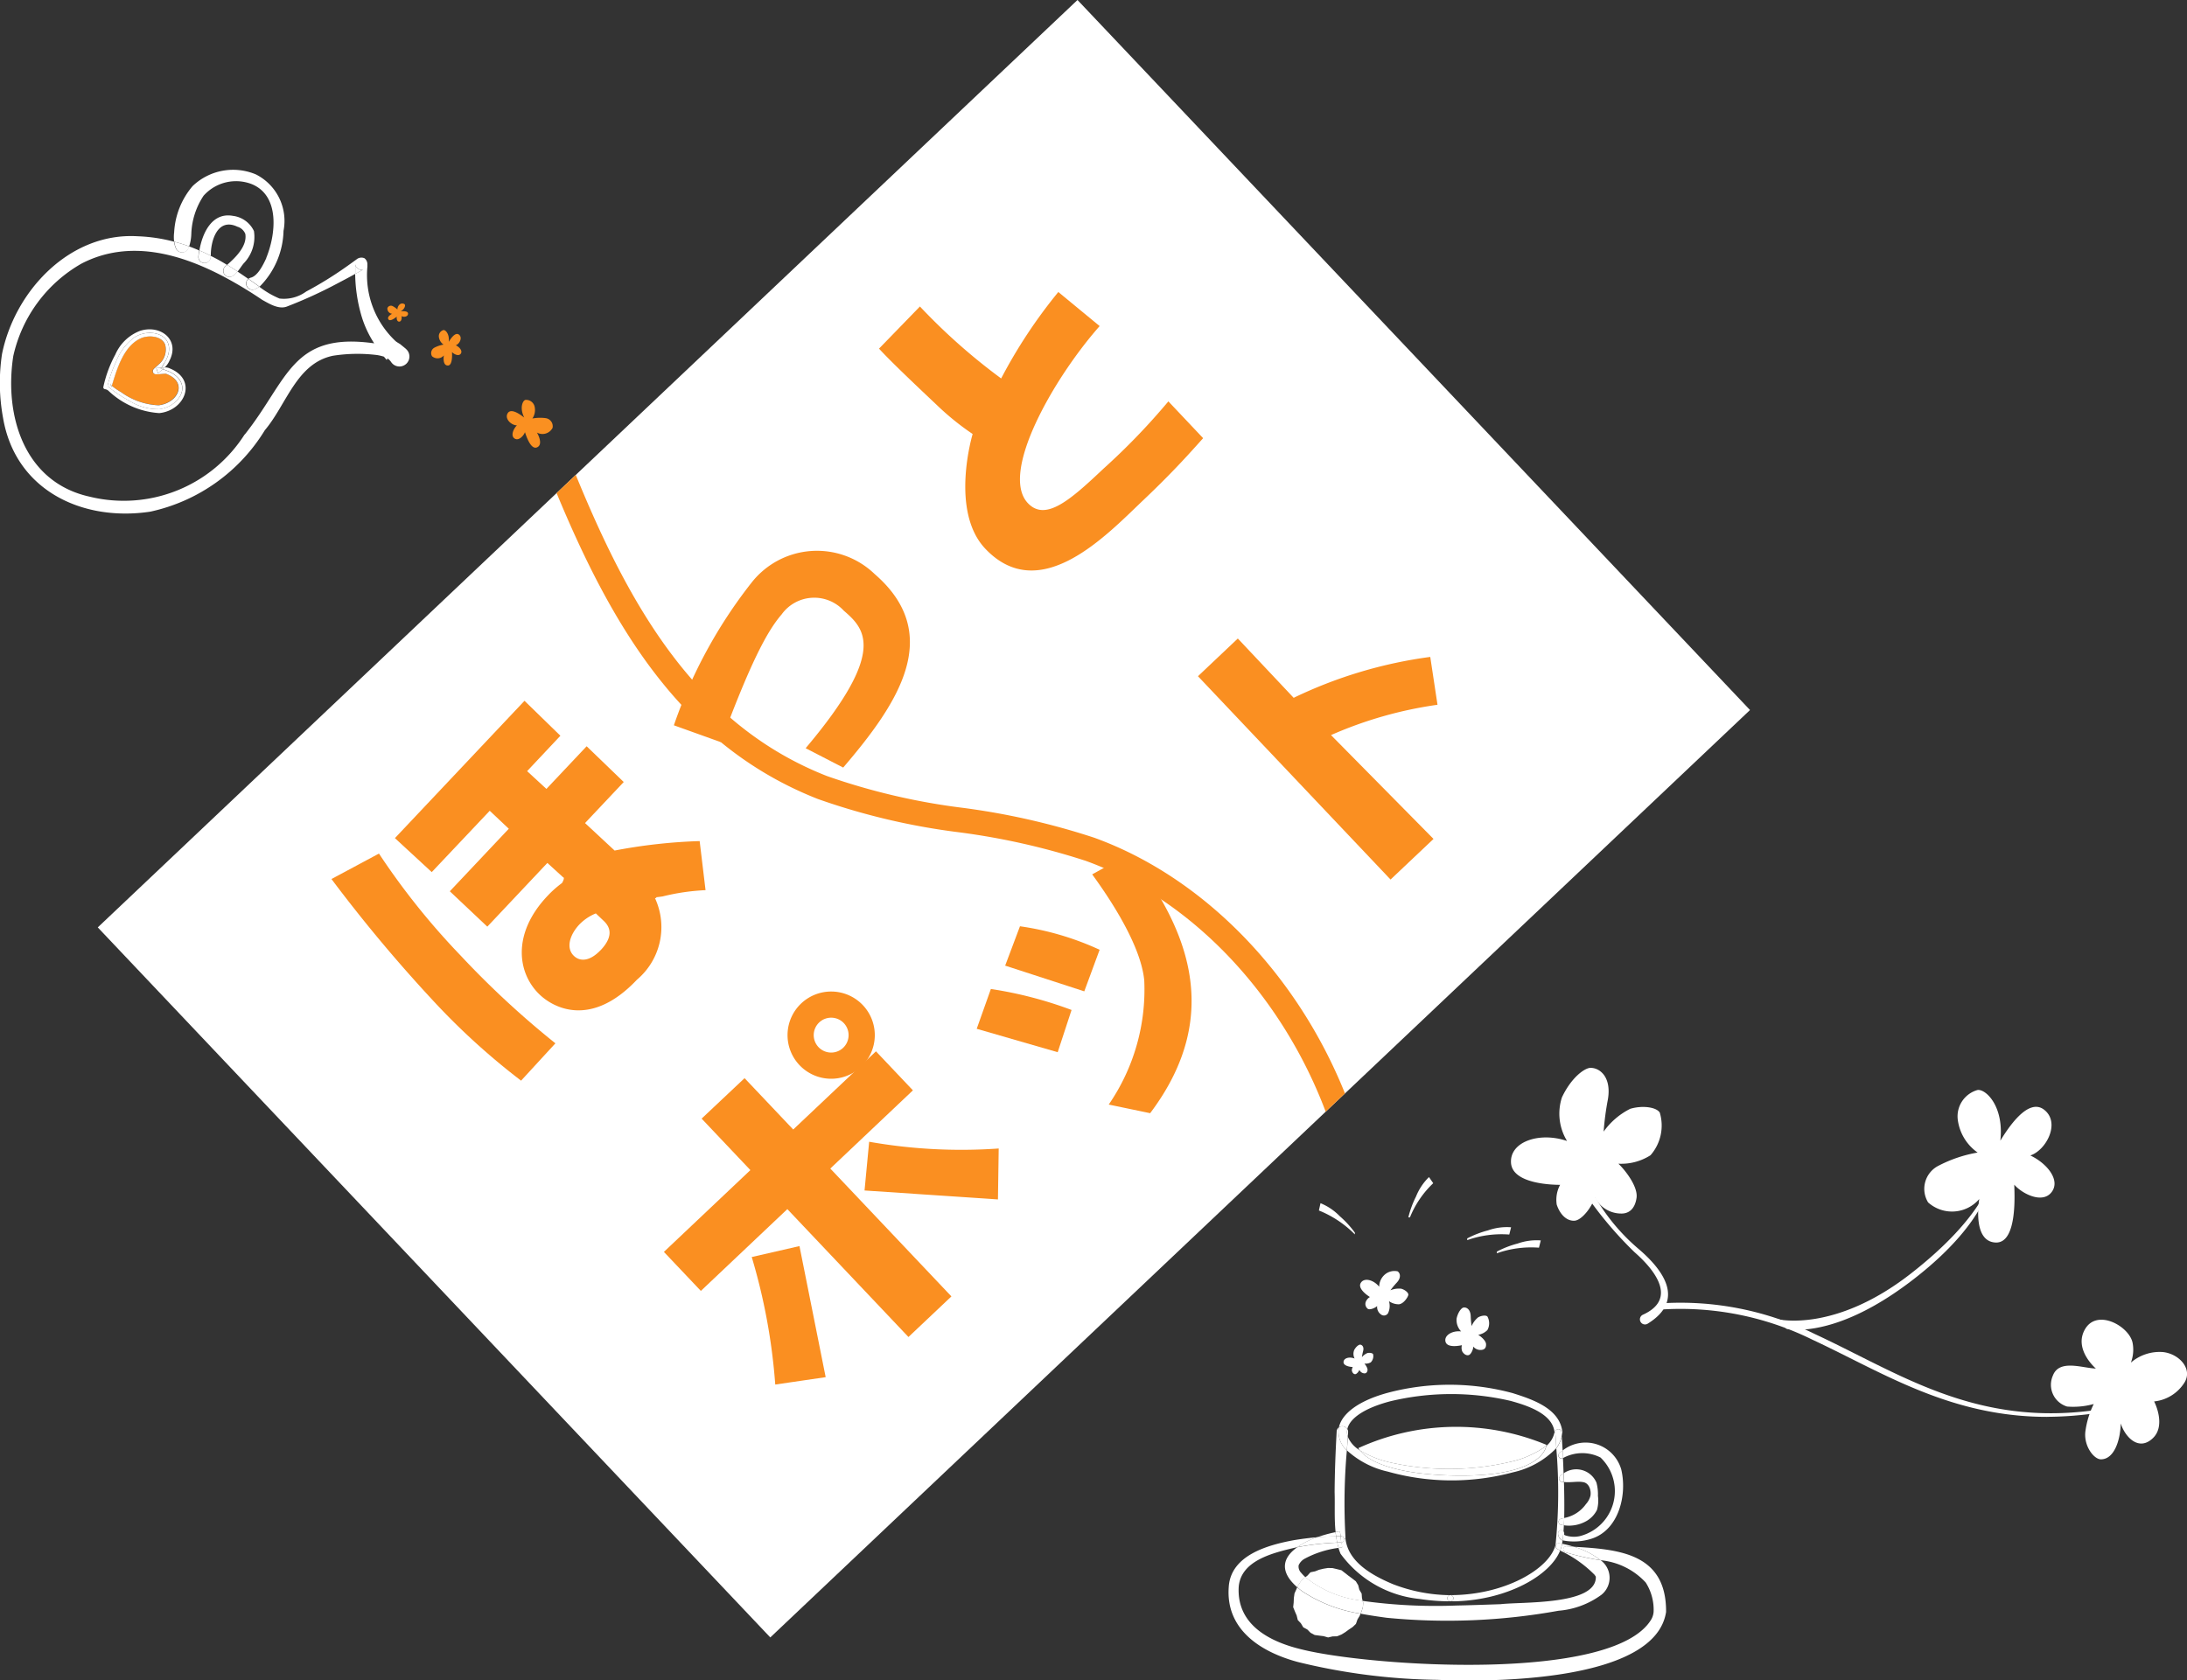
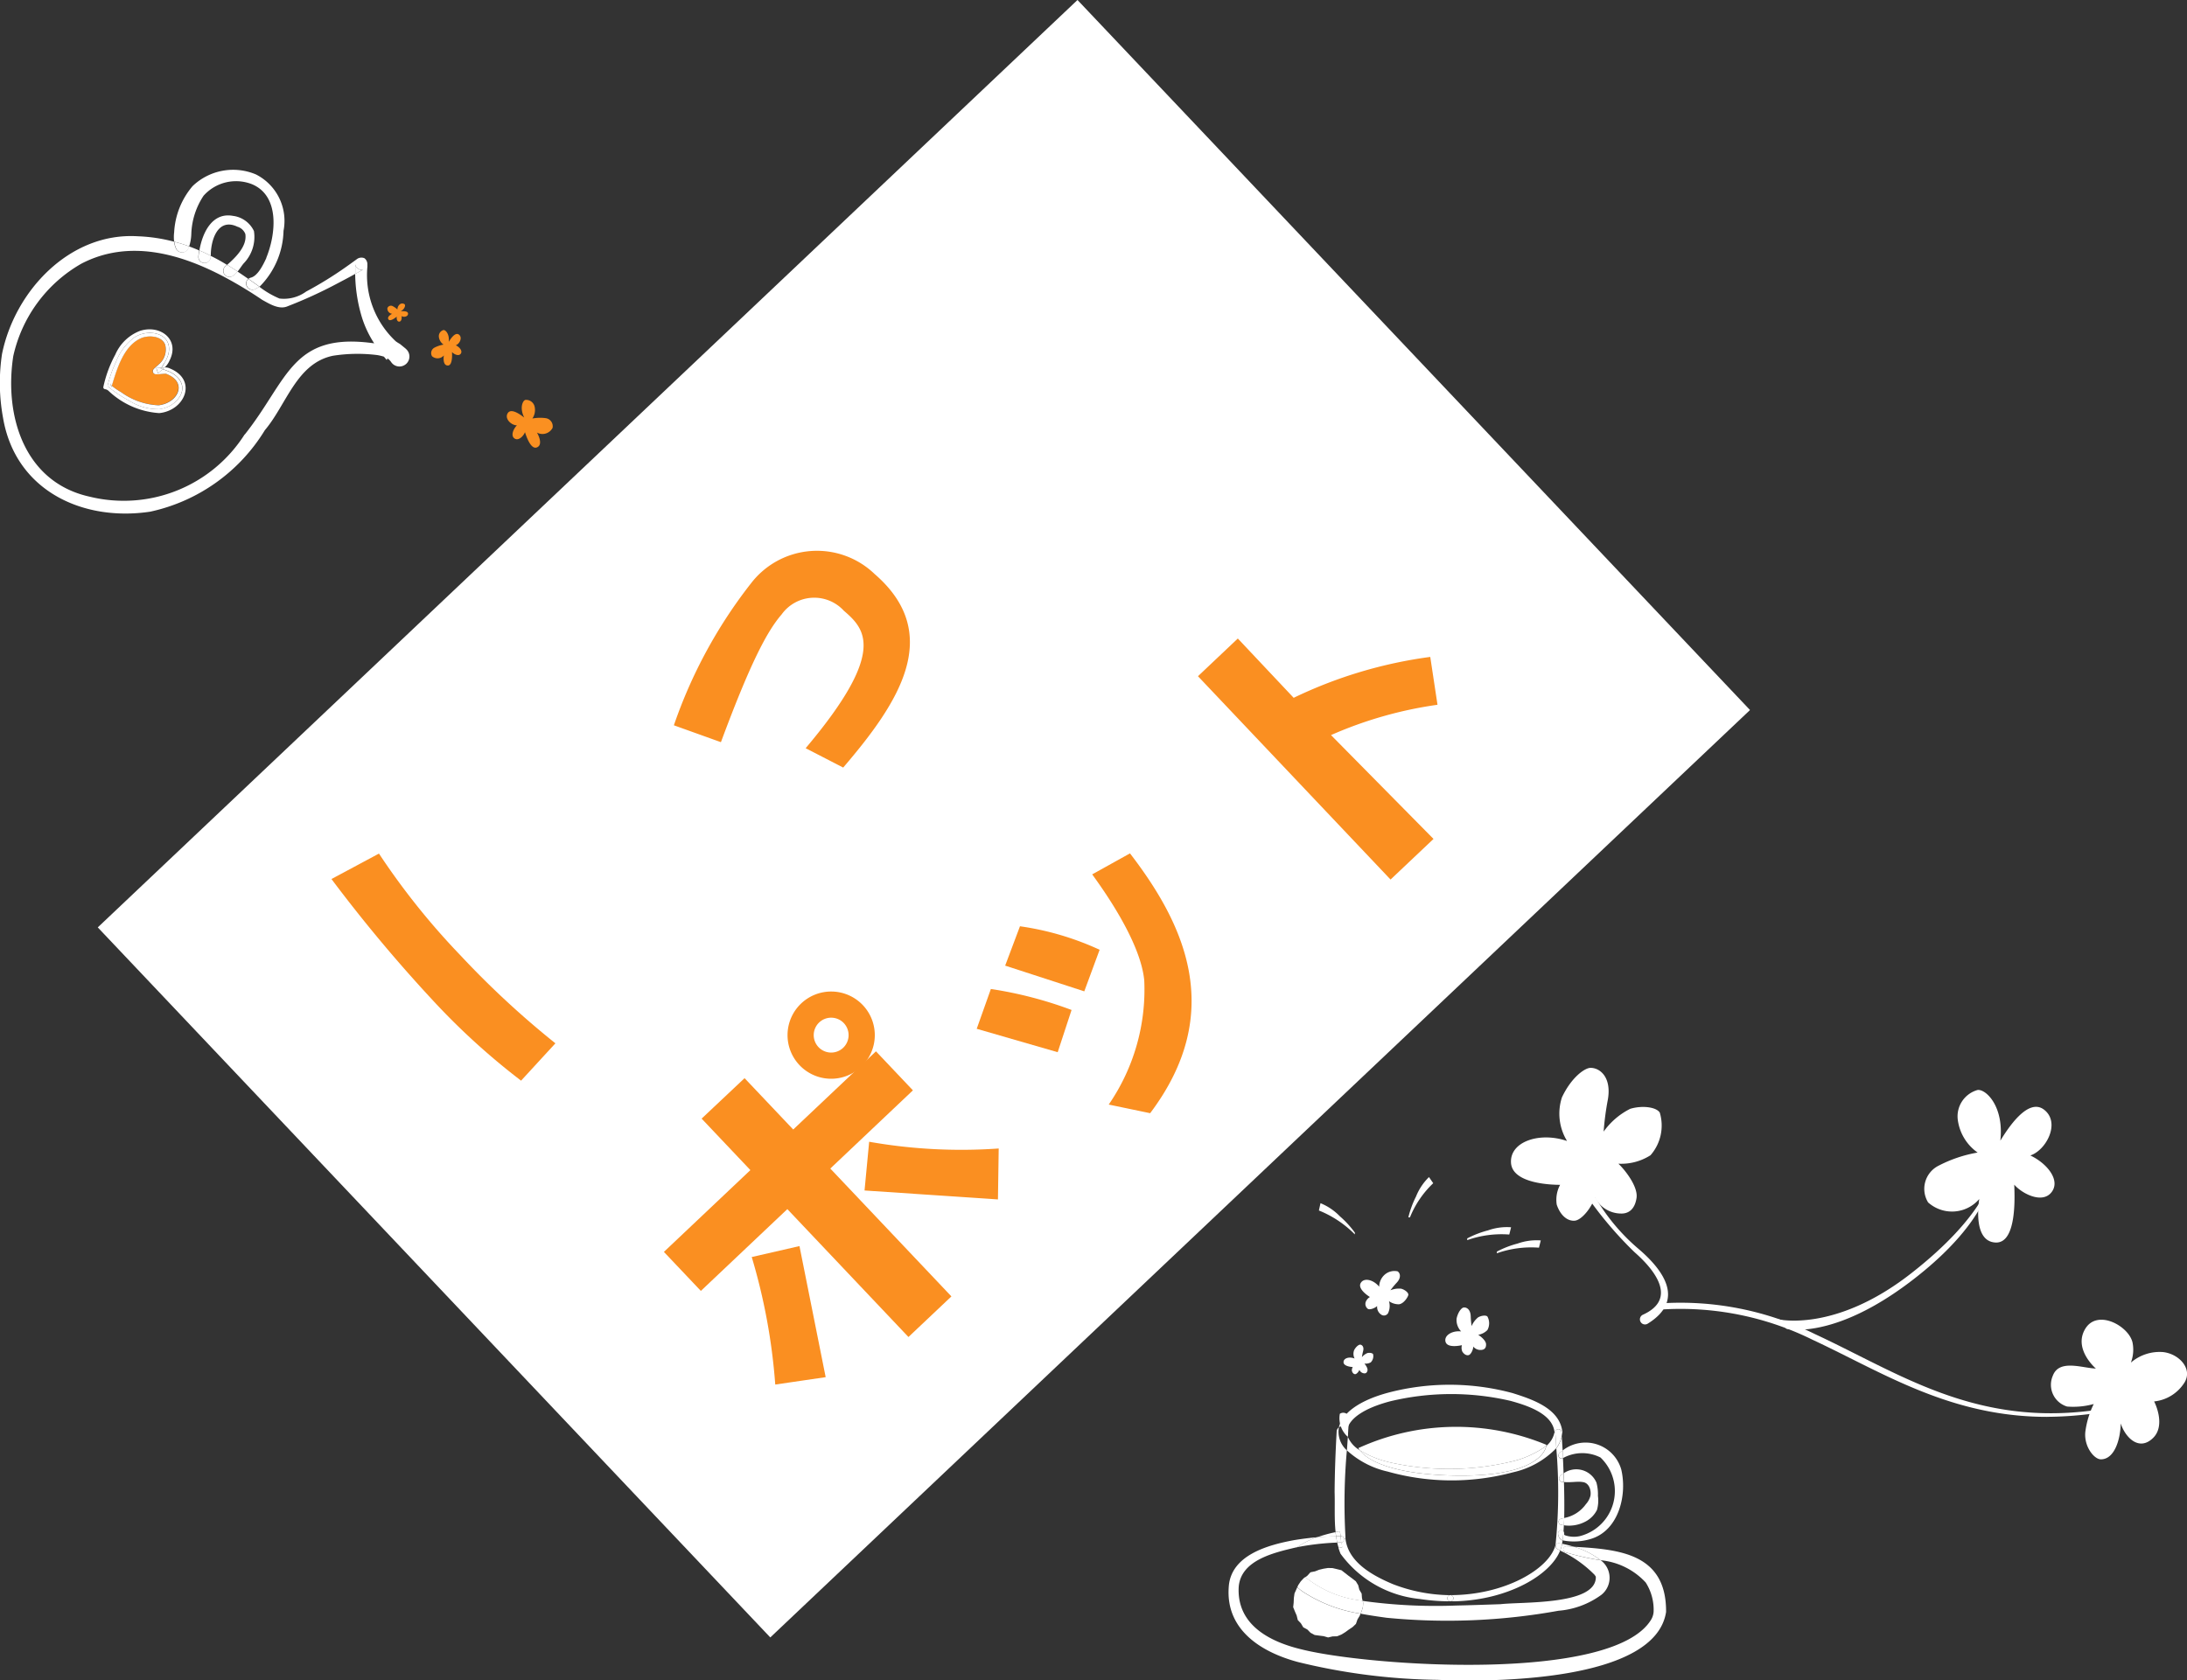
<svg xmlns="http://www.w3.org/2000/svg" width="106.919" height="82.176" viewBox="0 0 106.919 82.176">
  <rect x="0" y="0" width="106.919" height="82.176" fill="#333333" stroke="none" />
  <defs>
    <clipPath id="clip-path">
      <rect id="長方形_4664" data-name="長方形 4664" width="106.919" height="82.176" fill="none" />
    </clipPath>
  </defs>
  <g id="グループ_2595" data-name="グループ 2595" transform="translate(0 0)">
    <rect id="長方形_4663" data-name="長方形 4663" width="65.962" height="47.819" transform="translate(4.78 45.352) rotate(-43.437)" fill="#fff" />
    <g id="グループ_2593" data-name="グループ 2593" transform="translate(0 0)">
      <g id="グループ_2592" data-name="グループ 2592" clip-path="url(#clip-path)">
-         <path id="パス_49880" data-name="パス 49880" d="M128.939,107.4c-2.339-5.828-6.886-10.551-12.247-12.5a35.123,35.123,0,0,0-6.454-1.467,31.9,31.9,0,0,1-6.622-1.552C97.27,89.39,94,83.671,91.335,77.155l-.938.888c2.735,6.592,6.157,12.36,12.778,14.962a32.929,32.929,0,0,0,6.872,1.623,34.317,34.317,0,0,1,6.235,1.405c5.18,1.885,9.559,6.54,11.715,12.263Z" transform="translate(-63.186 -53.93)" fill="#fa8f21" />
        <path id="パス_49881" data-name="パス 49881" d="M56.157,138.669a35.189,35.189,0,0,0,3.985,4.979,43.871,43.871,0,0,0,4.641,4.3l-1.678,1.826a33.871,33.871,0,0,1-4.305-3.917,73.146,73.146,0,0,1-4.965-5.943Z" transform="translate(-37.63 -96.927)" fill="#fa8f21" />
-         <path id="パス_49882" data-name="パス 49882" d="M74.877,121.174l-1.445-1.343,1.892-2.007-1.813-1.749-1.967,2.086-.943-.869,1.627-1.731-1.755-1.709-6.335,6.715,1.8,1.663,2.835-3,.932.879-2.883,3.058,1.833,1.73,2.936-3.116.768.7c.108.018-.052.282-.052.282a5.119,5.119,0,0,0-.713.634c-1.759,1.86-1.462,3.806-.368,4.834.689.649,2.517,1.616,4.743-.739a3.364,3.364,0,0,0,.884-3.988c.023-.006.047-.007.071-.013l-.018-.032c.1-.01.209-.024.318-.04a10.748,10.748,0,0,1,2.1-.307l-.288-2.4a26.3,26.3,0,0,0-4.162.464m-.682,4.87c-.572.6-1.043.532-1.3.284-.415-.39-.195-1.051.261-1.537a2.36,2.36,0,0,1,.807-.544l.368.349c.241.224.6.674-.133,1.449" transform="translate(-44.831 -79.581)" fill="#fa8f21" />
        <path id="パス_49883" data-name="パス 49883" d="M206.281,106.97a19.688,19.688,0,0,0-5.206,1.483l5.011,5.078-2.1,1.986-9.415-9.943,1.948-1.844,2.731,2.9a22.048,22.048,0,0,1,6.677-2Z" transform="translate(-136.004 -72.505)" fill="#fa8f21" />
        <path id="パス_49884" data-name="パス 49884" d="M162.589,163.761l-3.959-1.145.692-1.947a19.577,19.577,0,0,1,3.945,1.026Z" transform="translate(-110.88 -112.305)" fill="#fa8f21" />
        <path id="パス_49885" data-name="パス 49885" d="M178.19,150.921a9.914,9.914,0,0,0,1.737-6.065c-.179-1.94-2.091-4.56-2.545-5.192l1.847-1.027c2.635,3.426,4.718,7.751.986,12.706Z" transform="translate(-123.986 -96.905)" fill="#fa8f21" />
        <path id="パス_49886" data-name="パス 49886" d="M167.118,153.662l-3.868-1.257.724-1.925a13.939,13.939,0,0,1,3.894,1.149Z" transform="translate(-114.109 -105.183)" fill="#fa8f21" />
        <path id="パス_49887" data-name="パス 49887" d="M122.089,202.973a29.2,29.2,0,0,1,1.15,6.236l2.465-.361-1.281-6.41Z" transform="translate(-85.338 -141.501)" fill="#fa8f21" />
        <path id="パス_49888" data-name="パス 49888" d="M140.4,187.872l6.522.437.037-2.491a25.868,25.868,0,0,1-6.333-.329Z" transform="translate(-98.134 -129.654)" fill="#fa8f21" />
        <path id="パス_49889" data-name="パス 49889" d="M118.2,170.795l1.807,1.908-4.039,3.824,5.921,6.253-2.1,1.985-5.921-6.254-4.228,4-1.807-1.908,4.228-4-2.384-2.518,2.1-1.978,2.378,2.511Z" transform="translate(-75.376 -119.382)" fill="#fa8f21" />
-         <path id="パス_49890" data-name="パス 49890" d="M153.526,49.091c-2.259,2.559-4.9,7.193-3.508,8.66.871.92,2.1-.181,3.7-1.691a32.555,32.555,0,0,0,3.168-3.287l1.7,1.8c-.55.609-1.379,1.563-2.9,3.007-1.781,1.687-5.059,5.237-7.749,2.4-1.753-1.851-.62-5.611-.62-5.611a13.062,13.062,0,0,1-1.752-1.418c-.84-.794-2.209-2.082-2.825-2.757l2-2.061a29.342,29.342,0,0,0,3.971,3.519,24.81,24.81,0,0,1,2.795-4.227Z" transform="translate(-99.766 -33.145)" fill="#fa8f21" />
        <path id="パス_49891" data-name="パス 49891" d="M115.891,99.138c4-4.737,2.9-5.833,1.866-6.724a1.963,1.963,0,0,0-3.041.183c-.722.833-1.543,2.41-2.967,6.246l-2.3-.825A23.759,23.759,0,0,1,113.2,91.1l.008-.009a4.064,4.064,0,0,1,6.056-.47c3.406,2.95,1.159,6.316-1.538,9.464Z" transform="translate(-76.504 -62.549)" fill="#fa8f21" />
        <path id="パス_49892" data-name="パス 49892" d="M128.568,161.665a2.133,2.133,0,1,0,3.017.082,2.134,2.134,0,0,0-3.017-.082m2.053,2.168a.853.853,0,1,1,.035-1.206.856.856,0,0,1-.035,1.206" transform="translate(-89.401 -112.592)" fill="#fa8f21" />
        <path id="パス_49893" data-name="パス 49893" d="M70.616,54.326a.541.541,0,0,1-.226-.379.311.311,0,0,1,.226-.331c.092-.014.3.183.259.576.077-.125.312-.5.5-.35s.019.461-.158.519c.192.091.346.283.24.418s-.336.014-.423-.086c0,.072.043.667-.211.658s-.2-.432-.187-.495a.407.407,0,0,1-.581.039.3.3,0,0,1,.11-.413,1.531,1.531,0,0,1,.451-.154" transform="translate(-48.935 -37.476)" fill="#fa9021" />
        <path id="パス_49894" data-name="パス 49894" d="M63.392,49.6a.335.335,0,0,1,.108-.252.193.193,0,0,1,.249-.008c.04.041.019.218-.194.34.091-.007.365-.026.358.123s-.224.178-.318.11c.024.13-.015.277-.122.273s-.13-.164-.111-.244c-.036.026-.319.266-.407.134s.145-.256.18-.275a.253.253,0,0,1-.231-.278.183.183,0,0,1,.247-.1.938.938,0,0,1,.242.17" transform="translate(-43.964 -34.457)" fill="#fa9021" />
        <path id="パス_49895" data-name="パス 49895" d="M83.561,65.867a.741.741,0,0,0,.108-.595.426.426,0,0,0-.448-.317c-.124.026-.3.379-.057.864-.158-.123-.64-.491-.809-.211s.2.6.452.589c-.2.209-.309.529-.108.651s.439-.143.5-.314c.035.092.264.877.586.743s.046-.649,0-.724a.558.558,0,0,0,.764-.229.4.4,0,0,0-.34-.477,2.086,2.086,0,0,0-.653.019" transform="translate(-57.535 -45.399)" fill="#fa9021" />
        <path id="パス_49896" data-name="パス 49896" d="M259.684,198.5a.339.339,0,0,1-.322-.28.318.318,0,0,1,.2-.366,1.225,1.225,0,0,0,.82-.868c.108-.727-.739-1.6-1.253-2.048a18.823,18.823,0,0,1-2.118-2.434l-.06-.091a2.96,2.96,0,0,1-.466-.935.239.239,0,0,1,.046-.2.243.243,0,0,1,.185-.084.232.232,0,0,1,.235.225,8.43,8.43,0,0,0,2.15,2.894l.32.327c1.038.881,1.539,1.694,1.483,2.411a1.883,1.883,0,0,1-1.048,1.406.355.355,0,0,1-.171.047" transform="translate(-179.274 -133.638)" fill="none" />
        <path id="パス_49897" data-name="パス 49897" d="M257.062,191.62a9.718,9.718,0,0,0,2.494,3.274c1.235,1.049,2.335,2.535.452,3.684a.249.249,0,1,1-.217-.448c1.713-.778.569-2.2-.411-3.058a18.594,18.594,0,0,1-2.1-2.419,3.163,3.163,0,0,1-.514-1,.151.151,0,1,1,.3-.034" transform="translate(-179.471 -133.837)" fill="#fff" />
        <path id="パス_49898" data-name="パス 49898" d="M288.289,217.078c-3.9,0-6.835-1.467-9.67-2.886l-.038-.019c-.623-.312-1.211-.606-1.813-.886a15.556,15.556,0,0,0-6.444-1.5,7.677,7.677,0,0,0-.9.044l-.084.012-.066-.467.085-.012a7.893,7.893,0,0,1,.965-.048,16.049,16.049,0,0,1,6.647,1.545c.637.3,1.288.622,1.863.91l.321.161c2.747,1.378,5.587,2.8,9.333,2.8a16.428,16.428,0,0,0,3.56-.409l.083-.019.069.313-.083.018a17.61,17.61,0,0,1-3.824.441" transform="translate(-188.215 -147.705)" fill="none" />
        <path id="パス_49899" data-name="パス 49899" d="M288.514,217.191c-3.884,0-6.8-1.457-9.633-2.877-.637-.318-1.238-.619-1.853-.905a14.554,14.554,0,0,0-7.4-1.465l-.042-.3a14.86,14.86,0,0,1,7.564,1.49c.619.288,1.25.6,1.861.909,3.646,1.825,7.449,3.86,13.271,2.561l.033.146a17.4,17.4,0,0,1-3.805.439" transform="translate(-188.44 -147.903)" fill="#fff" />
        <path id="パス_49900" data-name="パス 49900" d="M289.16,198.148a2.553,2.553,0,0,1-.573-.052l-.025-.006-.608-.672.248.046a3.721,3.721,0,0,0,.777.068,9.329,9.329,0,0,0,5.633-2.262c3.643-2.83,3.973-4.776,3.975-4.795l.009-.151.17,0c0,.092.014,2.3-3.865,5.316-2.805,2.18-4.8,2.505-5.741,2.505" transform="translate(-201.275 -133.033)" fill="none" />
        <path id="パス_49901" data-name="パス 49901" d="M289.7,198.074a2.477,2.477,0,0,1-.552-.05l-.421-.465c.022,0,2.766.673,6.478-2.21s4.008-4.834,4.008-4.855l.009-.154c0,.091.012,2.26-3.833,5.246-2.8,2.175-4.782,2.487-5.689,2.487" transform="translate(-201.815 -133.045)" fill="#fff" />
        <path id="パス_49902" data-name="パス 49902" d="M248.163,177.055a2.565,2.565,0,0,1-.248-2.127c.454-.97,1.112-1.444,1.4-1.445.475,0,1.032.475.846,1.549a13.93,13.93,0,0,0-.207,1.569,3.54,3.54,0,0,1,1.3-1.115c.6-.179,1.28-.083,1.445.186a2.2,2.2,0,0,1-.454,2.085,2.658,2.658,0,0,1-1.57.413c.31.289.97,1.115.888,1.673s-.393.785-.785.764a1.445,1.445,0,0,1-1.259-.805c-.1.433-.619,1.136-.991,1.156s-.7-.289-.867-.785a1.549,1.549,0,0,1,.165-.97c-.371,0-2.333-.041-2.4-1.074s1.383-1.528,2.726-1.074" transform="translate(-171.555 -121.262)" fill="#fff" />
        <path id="パス_49903" data-name="パス 49903" d="M315.114,180.129a2.327,2.327,0,0,1-.97-1.631,1.338,1.338,0,0,1,.97-1.425c.395-.058,1.3.785,1.115,2.478.33-.537,1.342-2.147,2.148-1.507s.082,1.982-.682,2.23c.826.393,1.49,1.218,1.034,1.8s-1.447.062-1.819-.371c0,.309.186,2.87-.908,2.829s-.847-1.858-.805-2.127a1.753,1.753,0,0,1-2.5.165,1.268,1.268,0,0,1,.475-1.776,6.538,6.538,0,0,1,1.941-.661" transform="translate(-218.435 -123.769)" fill="#fff" />
        <path id="パス_49904" data-name="パス 49904" d="M335.288,216.786s-1.115-.95-.516-1.941,2.147-.124,2.313.681a1.79,1.79,0,0,1-.082.971,2.161,2.161,0,0,1,1.549-.516c.784.071,1.487.805,1.074,1.487a1.994,1.994,0,0,1-1.487.929c.206.413.462,1.272-.042,1.776-.7.7-1.384-.041-1.59-.7-.021.846-.33,1.756-.97,1.755-.331,0-.826-.619-.764-1.322a4.317,4.317,0,0,1,.413-1.383,3.754,3.754,0,0,1-1.3.124,1.11,1.11,0,0,1-.7-1.507c.31-.826,1.445-.372,2.106-.351" transform="translate(-232.827 -149.863)" fill="#fff" />
        <path id="パス_49905" data-name="パス 49905" d="M221.848,207.228a.8.8,0,0,1,.289-.6.724.724,0,0,1,.61-.147c.125.079.192.3-.035.548a4.326,4.326,0,0,0-.315.379,1.1,1.1,0,0,1,.528-.077c.187.052.35.191.349.289s-.228.457-.466.473a.831.831,0,0,1-.482-.152.815.815,0,0,1-.045.588.232.232,0,0,1-.333.07.45.45,0,0,1-.2-.421c-.1.1-.352.2-.453.139a.3.3,0,0,1-.1-.351.482.482,0,0,1,.2-.228c-.1-.062-.607-.4-.452-.681s.618-.172.9.171" transform="translate(-154.422 -144.31)" fill="#fff" />
        <path id="パス_49906" data-name="パス 49906" d="M235.517,213.579a.8.8,0,0,1-.22-.629c.072-.326.24-.514.328-.534.144-.033.346.074.362.413a4.272,4.272,0,0,0,.044.491,1.1,1.1,0,0,1,.319-.427c.169-.095.383-.112.452-.042a.685.685,0,0,1,0,.664.828.828,0,0,1-.449.232c.113.067.37.273.383.448s-.066.265-.187.285a.45.45,0,0,1-.437-.159c0,.139-.111.387-.222.418s-.233-.04-.317-.179a.484.484,0,0,1-.016-.306c-.113.025-.712.146-.8-.163s.316-.558.755-.511" transform="translate(-164.086 -148.471)" fill="#fff" />
        <path id="パス_49907" data-name="パス 49907" d="M218.745,219.13a.5.5,0,0,1-.022-.417c.1-.184.234-.268.291-.264.093.005.2.105.146.312a2.664,2.664,0,0,0-.059.3.689.689,0,0,1,.267-.2c.118-.028.25,0,.279.054a.428.428,0,0,1-.114.4.519.519,0,0,1-.311.061c.057.06.175.229.152.337s-.086.148-.162.139a.282.282,0,0,1-.235-.172c-.025.083-.135.214-.207.213s-.133-.065-.159-.163a.3.3,0,0,1,.044-.187c-.073,0-.454-.037-.453-.238s.288-.281.544-.176" transform="translate(-152.519 -152.692)" fill="#fff" />
        <path id="パス_49908" data-name="パス 49908" d="M215.963,196.994a5.2,5.2,0,0,0-1.758-1.17l.078-.357a2.757,2.757,0,0,1,.946.64,4.717,4.717,0,0,1,.734.8Z" transform="translate(-149.726 -136.628)" fill="#fff" />
        <path id="パス_49909" data-name="パス 49909" d="M228.809,193.2a4.767,4.767,0,0,1,1.138-1.671l-.207-.3a2.765,2.765,0,0,0-.634.951,4.708,4.708,0,0,0-.375,1.021Z" transform="translate(-159.879 -133.667)" fill="#fff" />
        <path id="パス_49910" data-name="パス 49910" d="M238.3,199.974a5.021,5.021,0,0,1,2.056-.274l.089-.355a2.758,2.758,0,0,0-1.132.153,4.717,4.717,0,0,0-1.014.392Z" transform="translate(-166.57 -139.328)" fill="#fff" />
        <path id="パス_49911" data-name="パス 49911" d="M243.1,202.112a5.027,5.027,0,0,1,2.058-.274l.089-.355a2.761,2.761,0,0,0-1.132.153,4.718,4.718,0,0,0-1.014.393Z" transform="translate(-169.921 -140.823)" fill="#fff" />
        <path id="パス_49912" data-name="パス 49912" d="M34.5,33.22c-.157.34-.424.894-.774.969a.388.388,0,0,0-.1.054c-.175-.12-.349-.241-.527-.358.123-.151.229-.328.325-.427a1.858,1.858,0,0,0,.473-1.55,1.312,1.312,0,0,0-1.029-.744c-1.014-.184-1.49.828-1.638,1.692-.163-.072-.328-.138-.5-.2a2.171,2.171,0,0,0,.105-.611,3.581,3.581,0,0,1,.6-1.866,2.124,2.124,0,0,1,2.372-.56c1.37.575,1.162,2.45.692,3.6" transform="translate(-21.48 -20.609)" fill="none" />
        <path id="パス_49913" data-name="パス 49913" d="M18.911,43.823a7.622,7.622,0,0,1-.277-1.945c-.3.166-.638.343-.876.47A22.161,22.161,0,0,1,15.3,43.474c-.406.157-.882-.147-1.207-.325A20.5,20.5,0,0,0,12.3,42.062c-2.206-1.183-4.735-1.893-7.053-.683A6.932,6.932,0,0,0,1.916,45.9c-.446,2.917.539,6.156,3.73,6.869a7.006,7.006,0,0,0,7.592-3.04c2.131-2.679,2.291-5.027,6.327-4.458a5.088,5.088,0,0,1-.653-1.451M9.053,48.688A3.979,3.979,0,0,1,6.569,47.6a.316.316,0,0,0-.172-.081.092.092,0,0,1-.081-.1A5.88,5.88,0,0,1,6.9,45.822a2.157,2.157,0,0,1,1.2-1.156c.993-.328,1.978.421,1.448,1.454a.987.987,0,0,1-.238.334.5.5,0,0,1,.274.054c1.346.56.731,2.05-.53,2.179" transform="translate(-1.268 -28.484)" fill="none" />
        <path id="パス_49914" data-name="パス 49914" d="M58.078,43.175c-.114.063-.25.135-.391.211,0-.147,0-.3,0-.449v-.03a.264.264,0,0,0,.151.229.268.268,0,0,0,.238.039" transform="translate(-40.32 -29.991)" fill="#fff" />
        <path id="パス_49915" data-name="パス 49915" d="M40.643,45.682a1.51,1.51,0,0,1-.247.135A.306.306,0,0,1,40.1,45.3c.1.072.2.141.3.214.078.054.16.111.241.172" transform="translate(-27.958 -31.662)" fill="#fff" />
        <path id="パス_49916" data-name="パス 49916" d="M36.982,43.352c-.154.193-.334.343-.545.223a.36.36,0,0,1-.051-.033.3.3,0,0,1,.024-.464c.018-.018.039-.033.06-.051.175.105.343.214.512.325" transform="translate(-25.366 -30.075)" fill="#fff" />
        <path id="パス_49917" data-name="パス 49917" d="M19.844,43.875l-.292-.238a2.177,2.177,0,0,1-.2-.126,4.427,4.427,0,0,1-1.391-3.651l0-.069,0-.033a.368.368,0,0,0-.144-.313.375.375,0,0,0-.355.033l-.036.027-.078.057c-.087.063-.37.268-.458.328a18.471,18.471,0,0,1-1.92,1.183,1.849,1.849,0,0,1-1.306.343,4.313,4.313,0,0,1-.987-.578,1.511,1.511,0,0,1-.247.135.306.306,0,0,1-.295-.521c-.175-.12-.349-.241-.527-.358-.154.193-.334.343-.545.223a.361.361,0,0,1-.051-.033.3.3,0,0,1,.024-.464c.018-.018.039-.033.06-.051a9.006,9.006,0,0,0-.8-.442v.063a.3.3,0,1,1-.6-.018,2.882,2.882,0,0,1,.042-.307c-.163-.072-.328-.138-.5-.2a.737.737,0,0,1-.03.072.327.327,0,0,1-.6.045,1.19,1.19,0,0,1-.1-.346,8.039,8.039,0,0,0-1.776-.265c-3.32-.2-6.008,2.67-6.634,5.761a9.425,9.425,0,0,0,.051,3.119c.6,3.54,3.871,5.09,7.2,4.587a8.727,8.727,0,0,0,5.6-3.985c1.063-1.255,1.544-3.269,3.329-3.639a7.768,7.768,0,0,1,2.164-.033,2.477,2.477,0,0,1,.328.078c.045.054.09.108.138.163l.036-.078a.662.662,0,0,1,.178.178.488.488,0,1,0,.713-.65m-7.875,4.19a7.006,7.006,0,0,1-7.592,3.04C1.187,50.392.2,47.153.648,44.236a6.932,6.932,0,0,1,3.329-4.524c2.318-1.21,4.846-.5,7.053.683a20.5,20.5,0,0,1,1.791,1.087c.325.178.8.482,1.207.325a22.159,22.159,0,0,0,2.462-1.126c.238-.126.575-.3.876-.47,0-.147,0-.3,0-.449v-.03a.264.264,0,0,0,.151.229.268.268,0,0,0,.238.039c-.114.063-.25.135-.391.211a7.622,7.622,0,0,0,.277,1.945,5.088,5.088,0,0,0,.653,1.451c-4.037-.569-4.2,1.779-6.327,4.458" transform="translate(0 -26.817)" fill="#fff" />
        <path id="パス_49918" data-name="パス 49918" d="M35.05,35.759a1.859,1.859,0,0,1-.473,1.551c-.1.1-.2.277-.325.427-.169-.111-.337-.219-.512-.325.433-.379.987-.93.888-1.514a.6.6,0,0,0-.388-.352c-.96-.452-1.306.659-1.3,1.424-.166-.087-.337-.169-.509-.241l-.048-.021c.147-.864.623-1.875,1.638-1.692a1.312,1.312,0,0,1,1.029.743" transform="translate(-22.635 -24.46)" fill="#fff" />
        <path id="パス_49919" data-name="パス 49919" d="M32.836,40.949v.063a.3.3,0,1,1-.6-.018,2.883,2.883,0,0,1,.042-.307l.048.021c.172.072.343.154.509.241" transform="translate(-22.532 -28.44)" fill="#fff" />
        <path id="パス_49920" data-name="パス 49920" d="M32.756,31.934c.47-1.147.677-3.022-.692-3.6a2.125,2.125,0,0,0-2.372.56,3.582,3.582,0,0,0-.6,1.866,2.173,2.173,0,0,1-.105.611,6.984,6.984,0,0,0-.734-.229,1.79,1.79,0,0,1,0-.458,3.8,3.8,0,0,1,.9-2.258,2.86,2.86,0,0,1,3.1-.572A2.545,2.545,0,0,1,33.6,30.612a4,4,0,0,1-1.171,2.731c-.081-.06-.163-.117-.241-.172-.1-.072-.2-.141-.3-.213a.379.379,0,0,1,.1-.054c.349-.075.617-.629.774-.969" transform="translate(-19.739 -19.323)" fill="#fff" />
        <path id="パス_49921" data-name="パス 49921" d="M29.025,39.506a.735.735,0,0,1-.03.072.327.327,0,0,1-.6.045,1.19,1.19,0,0,1-.1-.346,6.914,6.914,0,0,1,.734.229" transform="translate(-19.775 -27.454)" fill="#fff" />
        <path id="パス_49922" data-name="パス 49922" d="M19.631,54.714c.382-.135.984-.078,1.132.346a.942.942,0,0,1-.265.909l-.3.271a.149.149,0,0,0,.09.256,1.894,1.894,0,0,0,.244-.009l.211-.018h.045c1.1.406.6,1.436-.355,1.544a3.373,3.373,0,0,1-1.839-.647,3.075,3.075,0,0,1-.446-.307c.259-.852.6-2,1.478-2.345" transform="translate(-12.689 -38.198)" fill="#fa9021" />
        <path id="パス_49923" data-name="パス 49923" d="M26.266,59.695l-.084.081a.569.569,0,0,0-.108-.027c.012-.012.027-.027.042-.045.054,0,.1-.009.151-.009" transform="translate(-18.225 -41.726)" fill="#fff" />
        <path id="パス_49924" data-name="パス 49924" d="M25.7,59.8c-.078.072-.16.138-.229.2l-.087-.259a1.145,1.145,0,0,0,.184-.012c.024,0,.045,0,.066-.006-.015.018-.03.033-.042.045a.57.57,0,0,1,.108.027" transform="translate(-17.742 -41.747)" fill="#fff" />
        <path id="パス_49925" data-name="パス 49925" d="M17.964,62.375c-.006.024-.012.045-.018.066l-.063-.187a.471.471,0,0,0,.081.12" transform="translate(-12.5 -43.515)" fill="#fff" />
        <path id="パス_49926" data-name="パス 49926" d="M19.973,57.808a2.645,2.645,0,0,1-1.463-.421,6.022,6.022,0,0,1-1.032-.693.053.053,0,0,1-.015-.012.038.038,0,0,0,0-.018,6.063,6.063,0,0,1,.415-1.174,2.629,2.629,0,0,1,.921-1.21,1.412,1.412,0,0,1,.948-.187c.819.148.882.879.482,1.472-.024.036-.081.138-.135.211-.021,0-.042,0-.066.006a1.143,1.143,0,0,1-.184.012l.087.259c.069-.066.151-.132.229-.2.075.024.154.057.187.069.677.238,1.063.861.494,1.469a1.406,1.406,0,0,1-.87.421m-.253-1.969.3-.271a.942.942,0,0,0,.265-.909c-.147-.424-.75-.482-1.132-.346-.882.346-1.219,1.493-1.478,2.345a.471.471,0,0,1-.081-.12l.063.187c.006-.021.012-.042.018-.066a3.052,3.052,0,0,0,.446.307,3.375,3.375,0,0,0,1.839.647c.957-.109,1.457-1.138.355-1.545h-.045l-.211.018a1.9,1.9,0,0,1-.244.009.149.149,0,0,1-.09-.256" transform="translate(-12.206 -37.797)" fill="#fff" />
        <path id="パス_49927" data-name="パス 49927" d="M19.749,55.16c.4-.593.337-1.324-.482-1.472a1.412,1.412,0,0,0-.948.187,2.629,2.629,0,0,0-.921,1.21,6.063,6.063,0,0,0-.415,1.174.038.038,0,0,1,0,.018.053.053,0,0,0,.015.012,6,6,0,0,0,1.032.692,2.642,2.642,0,0,0,1.463.421,1.4,1.4,0,0,0,.87-.421c.569-.608.184-1.231-.494-1.469-.033-.012-.111-.045-.187-.069l.084-.081a.5.5,0,0,1,.274.054c1.346.56.731,2.05-.53,2.179a3.979,3.979,0,0,1-2.483-1.09.316.316,0,0,0-.172-.081.092.092,0,0,1-.081-.1,5.881,5.881,0,0,1,.587-1.592,2.157,2.157,0,0,1,1.2-1.156c.993-.328,1.978.421,1.448,1.454a.987.987,0,0,1-.238.334c-.048,0-.1.006-.151.009.054-.072.111-.175.135-.211" transform="translate(-11.723 -37.393)" fill="#fff" />
        <path id="パス_49928" data-name="パス 49928" d="M218.574,254.075l.006.208a25.931,25.931,0,0,1-4.56-.226l-.033-.135-.012-.223-.114-.193-.054-.217-.117-.193-.178-.138-.175-.129-.172-.135-.178-.139-.217-.054-.217-.051-.223-.006-.22.036-.214.051-.2.078-.223.045-.154.169-.1.072,0,0a2.376,2.376,0,0,1-.208-.217.434.434,0,0,1-.12-.367.681.681,0,0,1,.3-.322,4.807,4.807,0,0,1,1.656-.527,2.65,2.65,0,0,0,.1.286,5.446,5.446,0,0,0,3.871,2.212,9.6,9.6,0,0,0,1.5.114c.087,0,.178,0,.265,0" transform="translate(-147.401 -175.77)" fill="none" />
        <path id="パス_49929" data-name="パス 49929" d="M256.388,237.986a1.911,1.911,0,0,1-1.722,2.155,1.345,1.345,0,0,1-.719-.045c-.051-.027-.042-.066-.042-.057a.137.137,0,0,0-.027-.138c.006-.093.012-.193.018-.295a1.731,1.731,0,0,0,1.129-.223,1.308,1.308,0,0,0,.488-.527,1.673,1.673,0,0,0,.048-.683,2.183,2.183,0,0,0-.072-.656,1.073,1.073,0,0,0-1.6-.458c-.009-.259-.018-.509-.03-.737a1.966,1.966,0,0,1,1.833-.027,1.925,1.925,0,0,1,.7,1.692" transform="translate(-177.439 -165.015)" fill="none" />
        <path id="パス_49930" data-name="パス 49930" d="M228.949,228.339a1.16,1.16,0,0,1-.4.677.373.373,0,0,0,.006-.054,11.508,11.508,0,0,0-9.19.16.587.587,0,0,0,.06.105,1.378,1.378,0,0,1-.581-.653c.006-.072.009-.141.015-.214a.266.266,0,0,0-.036-.166c.114-.518.816-1.02,2.1-1.358a12.788,12.788,0,0,1,5.885-.018c.795.223,2.038.614,2.143,1.52" transform="translate(-152.954 -158.309)" fill="none" />
        <path id="パス_49931" data-name="パス 49931" d="M243.225,253.081c.036.06.06.06.06.135-.033,1.358-3.63,1.177-4.657,1.3-.725.024-1.451.051-2.179.066l-.006-.208c2.577-.078,4.63-1.288,5.1-2.48a5.8,5.8,0,0,1,1.683,1.186" transform="translate(-165.27 -176.07)" fill="none" />
        <path id="パス_49932" data-name="パス 49932" d="M221.451,254.519a.874.874,0,0,1-.126.385c-1.9,3.088-13.793,2.273-17.086,1.445-1.571-.376-3.161-1.207-3.073-3.034.09-1.318,1.692-1.689,2.79-1.948a.565.565,0,0,1,.069-.012c-.671.479-.924,1.15.009,1.96l-.045.105-.09.2v.009l-.03.211-.009.223-.024.223.084.211.087.2.054.22.154.163.114.193.2.108.157.159.2.108.223.03.217.027.217.063.217-.051.223-.006.208-.084.187-.114.178-.129.184-.123.163-.154.036-.1.039-.114.111-.187.042-.1c.424.078.852.141,1.27.2a30.462,30.462,0,0,0,8.4-.343,4.1,4.1,0,0,0,2.1-.78,1.063,1.063,0,0,0-.039-1.692,3.432,3.432,0,0,1,2.206,1.09,2.471,2.471,0,0,1,.385,1.439" transform="translate(-140.609 -175.693)" fill="none" />
        <path id="パス_49933" data-name="パス 49933" d="M216.4,250.2c2.209.126,4.539.313,4.521,3.188-.524,3.42-8.507,3.438-11.183,3.32a30.088,30.088,0,0,1-6.812-.87c-1.782-.476-3.54-1.562-3.386-3.663.093-1.577,1.945-2.068,3.206-2.3.37-.06.737-.108,1.108-.138a4,4,0,0,0-.969.488.56.56,0,0,0-.069.012c-1.1.259-2.7.629-2.79,1.948-.087,1.827,1.5,2.658,3.073,3.034,3.293.828,15.183,1.644,17.086-1.445a.874.874,0,0,0,.126-.385,2.471,2.471,0,0,0-.385-1.439,3.432,3.432,0,0,0-2.206-1.09,3.854,3.854,0,0,0-1.318-.662" transform="translate(-139.469 -174.56)" fill="#fff" />
        <path id="パス_49934" data-name="パス 49934" d="M256.643,235.7c.31,1.246-.1,2.986-1.445,3.417a2.819,2.819,0,0,1-1.415.081c.018-.132.033-.283.045-.445a.137.137,0,0,1,.027.138c0-.009-.009.03.042.057a1.345,1.345,0,0,0,.719.045,2.272,2.272,0,0,0,1.02-3.847,1.966,1.966,0,0,0-1.833.027c-.006-.129-.012-.256-.018-.37a1.815,1.815,0,0,1,2.857.9" transform="translate(-177.39 -163.87)" fill="#fff" />
        <path id="パス_49935" data-name="パス 49935" d="M232.707,251.592a1.063,1.063,0,0,1,.039,1.692,4.1,4.1,0,0,1-2.1.78,30.462,30.462,0,0,1-8.4.343c-.418-.057-.846-.12-1.27-.2l.045-.105.066-.214.012-.2v-.021l-.021-.084a25.936,25.936,0,0,0,4.56.226c.728-.015,1.454-.042,2.179-.066,1.026-.123,4.624.057,4.657-1.3,0-.075-.024-.075-.06-.135a5.8,5.8,0,0,0-1.683-1.186,1.406,1.406,0,0,0,.06-.181,1.491,1.491,0,0,0,.033-.153,5.205,5.205,0,0,1,.566.145l-.34-.018a.15.15,0,0,0-.06.292,12.734,12.734,0,0,0,1.719.388" transform="translate(-154.456 -175.294)" fill="#fff" />
        <path id="パス_49936" data-name="パス 49936" d="M255.63,240.026a1.672,1.672,0,0,1-.048.683,1.308,1.308,0,0,1-.488.527,1.731,1.731,0,0,1-1.129.223c.006-.114.009-.235.015-.358a1.679,1.679,0,0,0,1.06-.674.963.963,0,0,0,.226-.421c.042-.292-.087-.638-.394-.662-.238-.042-.554.03-.9,0,0-.145-.009-.289-.015-.43a1.073,1.073,0,0,1,1.6.458,2.18,2.18,0,0,1,.072.656" transform="translate(-177.509 -166.868)" fill="#fff" />
        <path id="パス_49937" data-name="パス 49937" d="M254.4,251.22a3.853,3.853,0,0,1,1.318.662,12.733,12.733,0,0,1-1.719-.388.15.15,0,0,1,.06-.292l.34.018" transform="translate(-177.471 -175.585)" fill="#fff" />
        <path id="パス_49938" data-name="パス 49938" d="M253.045,235.558c.018.59.024,1.207.012,1.758-.051.015-.105.027-.157.042a.148.148,0,0,0-.114.117.153.153,0,0,0,.123.178c.045.009.087.015.132.021-.006.1-.012.2-.018.3a.15.15,0,0,0-.259.048.368.368,0,0,0,.214.4c-.009.057-.018.111-.027.16-.045-.012-.087-.018-.129-.027a.144.144,0,0,0-.169.1l-.021-.006a25.273,25.273,0,0,0,.039-4.738,1.518,1.518,0,0,0,.268-.587c.009.163.024.406.042.7a1.836,1.836,0,0,0-.151.117.152.152,0,0,0,.166.253h0c.012.229.021.479.03.737a.8.8,0,0,0-.175.144.166.166,0,0,0,.1.277l.093.009" transform="translate(-176.586 -163.083)" fill="#fff" />
        <path id="パス_49939" data-name="パス 49939" d="M253.252,246.647c.051-.015.105-.027.157-.042-.006.123-.009.244-.015.358-.045-.006-.087-.012-.132-.021a.153.153,0,0,1-.123-.178.148.148,0,0,1,.114-.117" transform="translate(-176.937 -172.373)" fill="#fff" />
        <path id="パス_49940" data-name="パス 49940" d="M253.458,239.765l-.093-.009a.166.166,0,0,1-.1-.277.8.8,0,0,1,.175-.144c.006.141.012.286.015.43" transform="translate(-176.998 -167.291)" fill="#fff" />
        <path id="パス_49941" data-name="パス 49941" d="M253.326,236.025h0a.152.152,0,0,1-.166-.253,1.827,1.827,0,0,1,.15-.117c.006.114.012.241.018.37" transform="translate(-176.912 -164.719)" fill="#fff" />
        <path id="パス_49942" data-name="パス 49942" d="M253.328,248.648c-.012.163-.027.313-.045.445a.368.368,0,0,1-.214-.4.15.15,0,0,1,.259-.048" transform="translate(-176.89 -173.762)" fill="#fff" />
        <path id="パス_49943" data-name="パス 49943" d="M228.377,227.279c-.006.069-.015.135-.027.2-.009-.117-.012-.19-.015-.211a.151.151,0,0,0-.3.009h-.042c-.105-.906-1.349-1.3-2.143-1.52a12.788,12.788,0,0,0-5.885.018c-1.282.337-1.984.84-2.1,1.358a.291.291,0,0,0-.412-.084c.144-.662.945-1.3,2.4-1.692a11.814,11.814,0,0,1,6.1.021c.942.3,2.3.74,2.426,1.9" transform="translate(-151.996 -157.249)" fill="#fff" />
        <path id="パス_49944" data-name="パス 49944" d="M252.977,250.714a1.493,1.493,0,0,1-.033.154,1.4,1.4,0,0,1-.06.181c-.045-.027-.087-.051-.132-.075a.143.143,0,0,1-.072-.187.145.145,0,0,1,.169-.1c.042.009.084.015.129.027" transform="translate(-176.611 -175.223)" fill="#fff" />
        <path id="パス_49945" data-name="パス 49945" d="M252.9,232.286c0,.021.006.093.015.211a1.518,1.518,0,0,1-.268.587c-.024-.464-.048-.765-.048-.777v-.012a.151.151,0,0,1,.3-.009" transform="translate(-176.565 -162.265)" fill="#fff" />
        <path id="パス_49946" data-name="パス 49946" d="M240.795,251.2c.045.024.087.048.132.075-.47,1.192-2.523,2.4-5.1,2.48-.087,0-.178,0-.265,0a.15.15,0,0,0,.151-.145.156.156,0,0,0-.148-.156c2.655,0,4.834-1.285,5.132-2.438,0,0,0-.009,0-.012l.021.006a.143.143,0,0,0,.072.187" transform="translate(-164.655 -175.448)" fill="#fff" />
        <path id="パス_49947" data-name="パス 49947" d="M228.7,235.265a25.276,25.276,0,0,1-.039,4.738s0,.009,0,.012c-.3,1.153-2.477,2.438-5.132,2.438h0a7.941,7.941,0,0,1-2.815-.542c-.99-.418-2.182-1.072-2.312-2.228,0-.027,0-.057-.006-.087a29.107,29.107,0,0,1,.069-4.223,4.376,4.376,0,0,0,2,1.039,11.549,11.549,0,0,0,6.123.033,4.2,4.2,0,0,0,2.113-1.18" transform="translate(-152.617 -164.446)" fill="none" />
        <path id="パス_49948" data-name="パス 49948" d="M228.935,232.657c0,.012.024.313.048.777a4.2,4.2,0,0,1-2.113,1.18,11.549,11.549,0,0,1-6.123-.033,4.377,4.377,0,0,1-2-1.039c.015-.22.03-.443.045-.662a1.378,1.378,0,0,0,.581.653c.22.3,1.129,1.144,4.473,1.237,4.121.111,4.6-1.171,4.651-1.448a1.16,1.16,0,0,0,.4-.677h.042Z" transform="translate(-152.898 -162.615)" fill="#fff" />
        <path id="パス_49949" data-name="パス 49949" d="M229.813,232.695a.372.372,0,0,1-.006.054,4.764,4.764,0,0,1-1.761.783,13.16,13.16,0,0,1-5.864.03,5.053,5.053,0,0,1-1.5-.6.584.584,0,0,1-.06-.105,11.508,11.508,0,0,1,9.19-.16" transform="translate(-154.212 -162.042)" fill="#fff" />
        <path id="パス_49950" data-name="パス 49950" d="M228.186,235.678a4.764,4.764,0,0,0,1.761-.783c-.054.277-.53,1.559-4.651,1.448-3.344-.093-4.253-.939-4.473-1.237a5.053,5.053,0,0,0,1.5.6,13.16,13.16,0,0,0,5.864-.03" transform="translate(-154.352 -164.188)" fill="#fff" />
        <path id="パス_49951" data-name="パス 49951" d="M235.364,259.3a.151.151,0,1,1-.151-.157h0a.156.156,0,0,1,.147.157" transform="translate(-164.305 -181.138)" fill="#fff" />
        <path id="パス_49952" data-name="パス 49952" d="M222.876,252.714a.151.151,0,0,0-.151.151.149.149,0,0,0,.151.15,9.606,9.606,0,0,1-1.5-.114,5.446,5.446,0,0,1-3.871-2.212,2.664,2.664,0,0,1-.1-.286l.178-.027-.036-.244a.145.145,0,0,0,.129-.151.1.1,0,0,0,0-.03l.069-.006c.129,1.156,1.321,1.809,2.312,2.228a7.941,7.941,0,0,0,2.814.542" transform="translate(-151.968 -174.707)" fill="#fff" />
        <path id="パス_49953" data-name="パス 49953" d="M213.918,257.468v.021l-.012.2-.066.214-.045.105a7.133,7.133,0,0,1-2.833-1.084,3.24,3.24,0,0,1-.259-.208l.042-.1.123-.184.15-.16.075-.054a5.312,5.312,0,0,0,2.685,1.141l.117.018Z" transform="translate(-147.278 -179.097)" fill="#fff" />
        <path id="パス_49954" data-name="パス 49954" d="M214.772,256.193l.033.136-.117-.018A5.312,5.312,0,0,1,212,255.17l0,0,.1-.072.154-.169.223-.045.2-.078.214-.051.22-.036.223.006.217.051.217.054.178.138.172.135.175.129.178.138.117.193.054.217.114.193Z" transform="translate(-148.187 -178.041)" fill="#fff" />
        <path id="パス_49955" data-name="パス 49955" d="M213.333,259.156l-.042.1-.111.187-.039.114-.036.1-.163.154-.184.123-.178.13-.187.114-.208.084-.223.006-.217.051-.217-.063-.217-.027-.223-.03-.2-.108-.157-.16-.2-.108-.114-.193-.154-.163-.054-.22-.087-.2-.084-.211.024-.223.009-.223.03-.211v-.009l.09-.2.045-.105a3.219,3.219,0,0,0,.259.208,7.132,7.132,0,0,0,2.833,1.084" transform="translate(-146.817 -180.243)" fill="#fff" />
        <path id="パス_49956" data-name="パス 49956" d="M218.785,232.165a.266.266,0,0,1,.036.166c-.006.072-.009.141-.015.214a.708.708,0,0,1-.021-.379" transform="translate(-152.915 -162.279)" fill="#fff" />
-         <path id="パス_49957" data-name="パス 49957" d="M217.829,232.23c-.015.22-.03.442-.045.662a1.219,1.219,0,0,1-.388-1.126.291.291,0,0,1,.412.084.709.709,0,0,0,.021.379" transform="translate(-151.938 -161.965)" fill="#fff" />
+         <path id="パス_49957" data-name="パス 49957" d="M217.829,232.23a1.219,1.219,0,0,1-.388-1.126.291.291,0,0,1,.412.084.709.709,0,0,0,.021.379" transform="translate(-151.938 -161.965)" fill="#fff" />
        <path id="パス_49958" data-name="パス 49958" d="M217.283,237.234c0,.03,0,.06.006.087l-.069.006a.152.152,0,0,0-.147-.117h-.024c-.012-.093-.024-.181-.036-.241l-.211.036c-.069-.647-.027-1.309-.048-1.954.006-.987.045-1.972.1-2.956a.266.266,0,0,1,.111-.211,1.219,1.219,0,0,0,.388,1.126,29.106,29.106,0,0,0-.069,4.223" transform="translate(-151.507 -162.084)" fill="#fff" />
        <path id="パス_49959" data-name="パス 49959" d="M217.523,249.723a.145.145,0,0,1-.129.151l.036.244-.178.027c-.027-.087-.051-.172-.069-.259.063-.006.126-.006.19-.009,0-.075-.012-.19-.024-.3h.024a.152.152,0,0,1,.147.117.1.1,0,0,1,0,.03" transform="translate(-151.807 -174.449)" fill="#fff" />
        <path id="パス_49960" data-name="パス 49960" d="M217.247,249.876c-.063,0-.126,0-.19.009a2.742,2.742,0,0,1-.054-.307c.072,0,.148,0,.22,0,.012.111.021.226.024.3" transform="translate(-151.681 -174.449)" fill="#fff" />
        <path id="パス_49961" data-name="パス 49961" d="M217.16,249.016c-.072,0-.148,0-.22,0q-.018-.1-.027-.208l.211-.036c.012.06.024.147.036.241" transform="translate(-151.619 -173.889)" fill="#fff" />
-         <path id="パス_49962" data-name="パス 49962" d="M211.238,250.605c.018.087.042.172.069.259a4.806,4.806,0,0,0-1.656.527.681.681,0,0,0-.3.322.434.434,0,0,0,.12.367,2.375,2.375,0,0,0,.208.217l-.075.054-.15.16-.123.184-.042.1c-.933-.81-.68-1.481-.009-1.96a12.56,12.56,0,0,1,1.96-.226" transform="translate(-145.862 -175.169)" fill="#fff" />
        <path id="パス_49963" data-name="パス 49963" d="M212.578,249.585a2.727,2.727,0,0,0,.054.307,12.559,12.559,0,0,0-1.96.226,4,4,0,0,1,.969-.488c.313-.027.623-.042.936-.045" transform="translate(-147.257 -174.456)" fill="#fff" />
        <path id="パス_49964" data-name="パス 49964" d="M214.8,248.9q.009.1.027.208c-.313,0-.623.018-.936.045a6.519,6.519,0,0,1,.909-.253" transform="translate(-149.508 -173.973)" fill="#fff" />
      </g>
    </g>
  </g>
</svg>